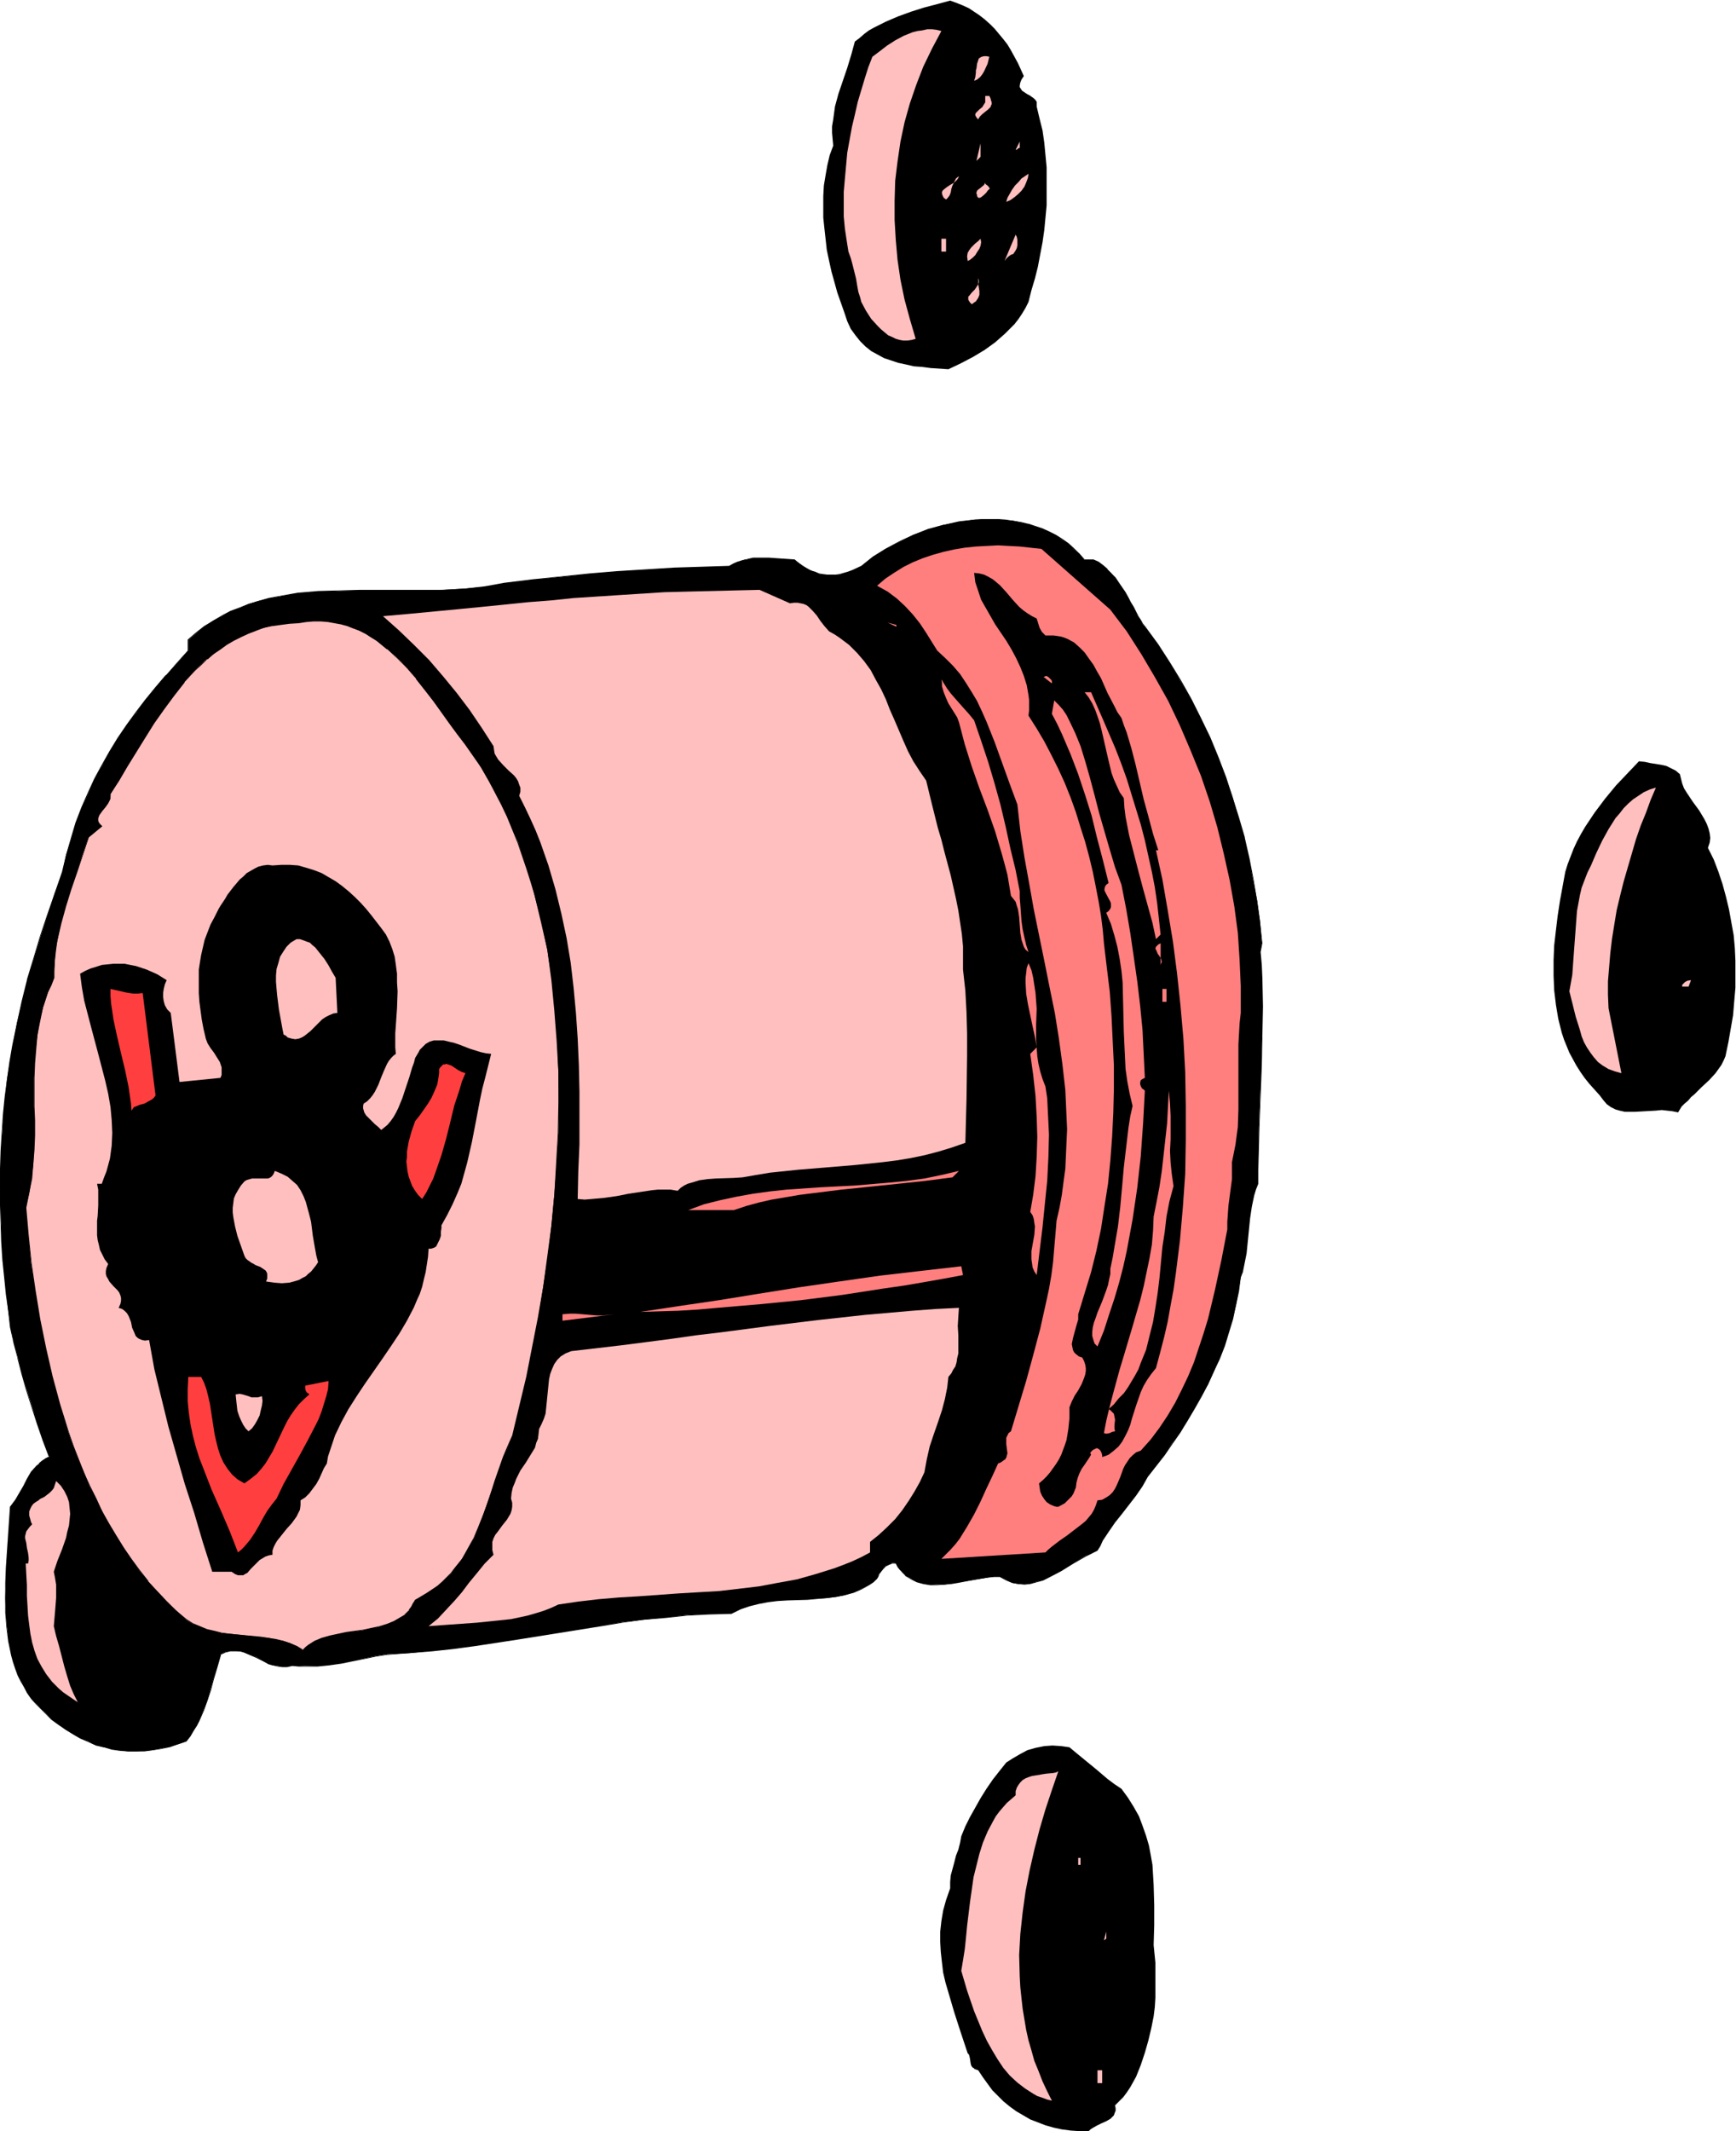
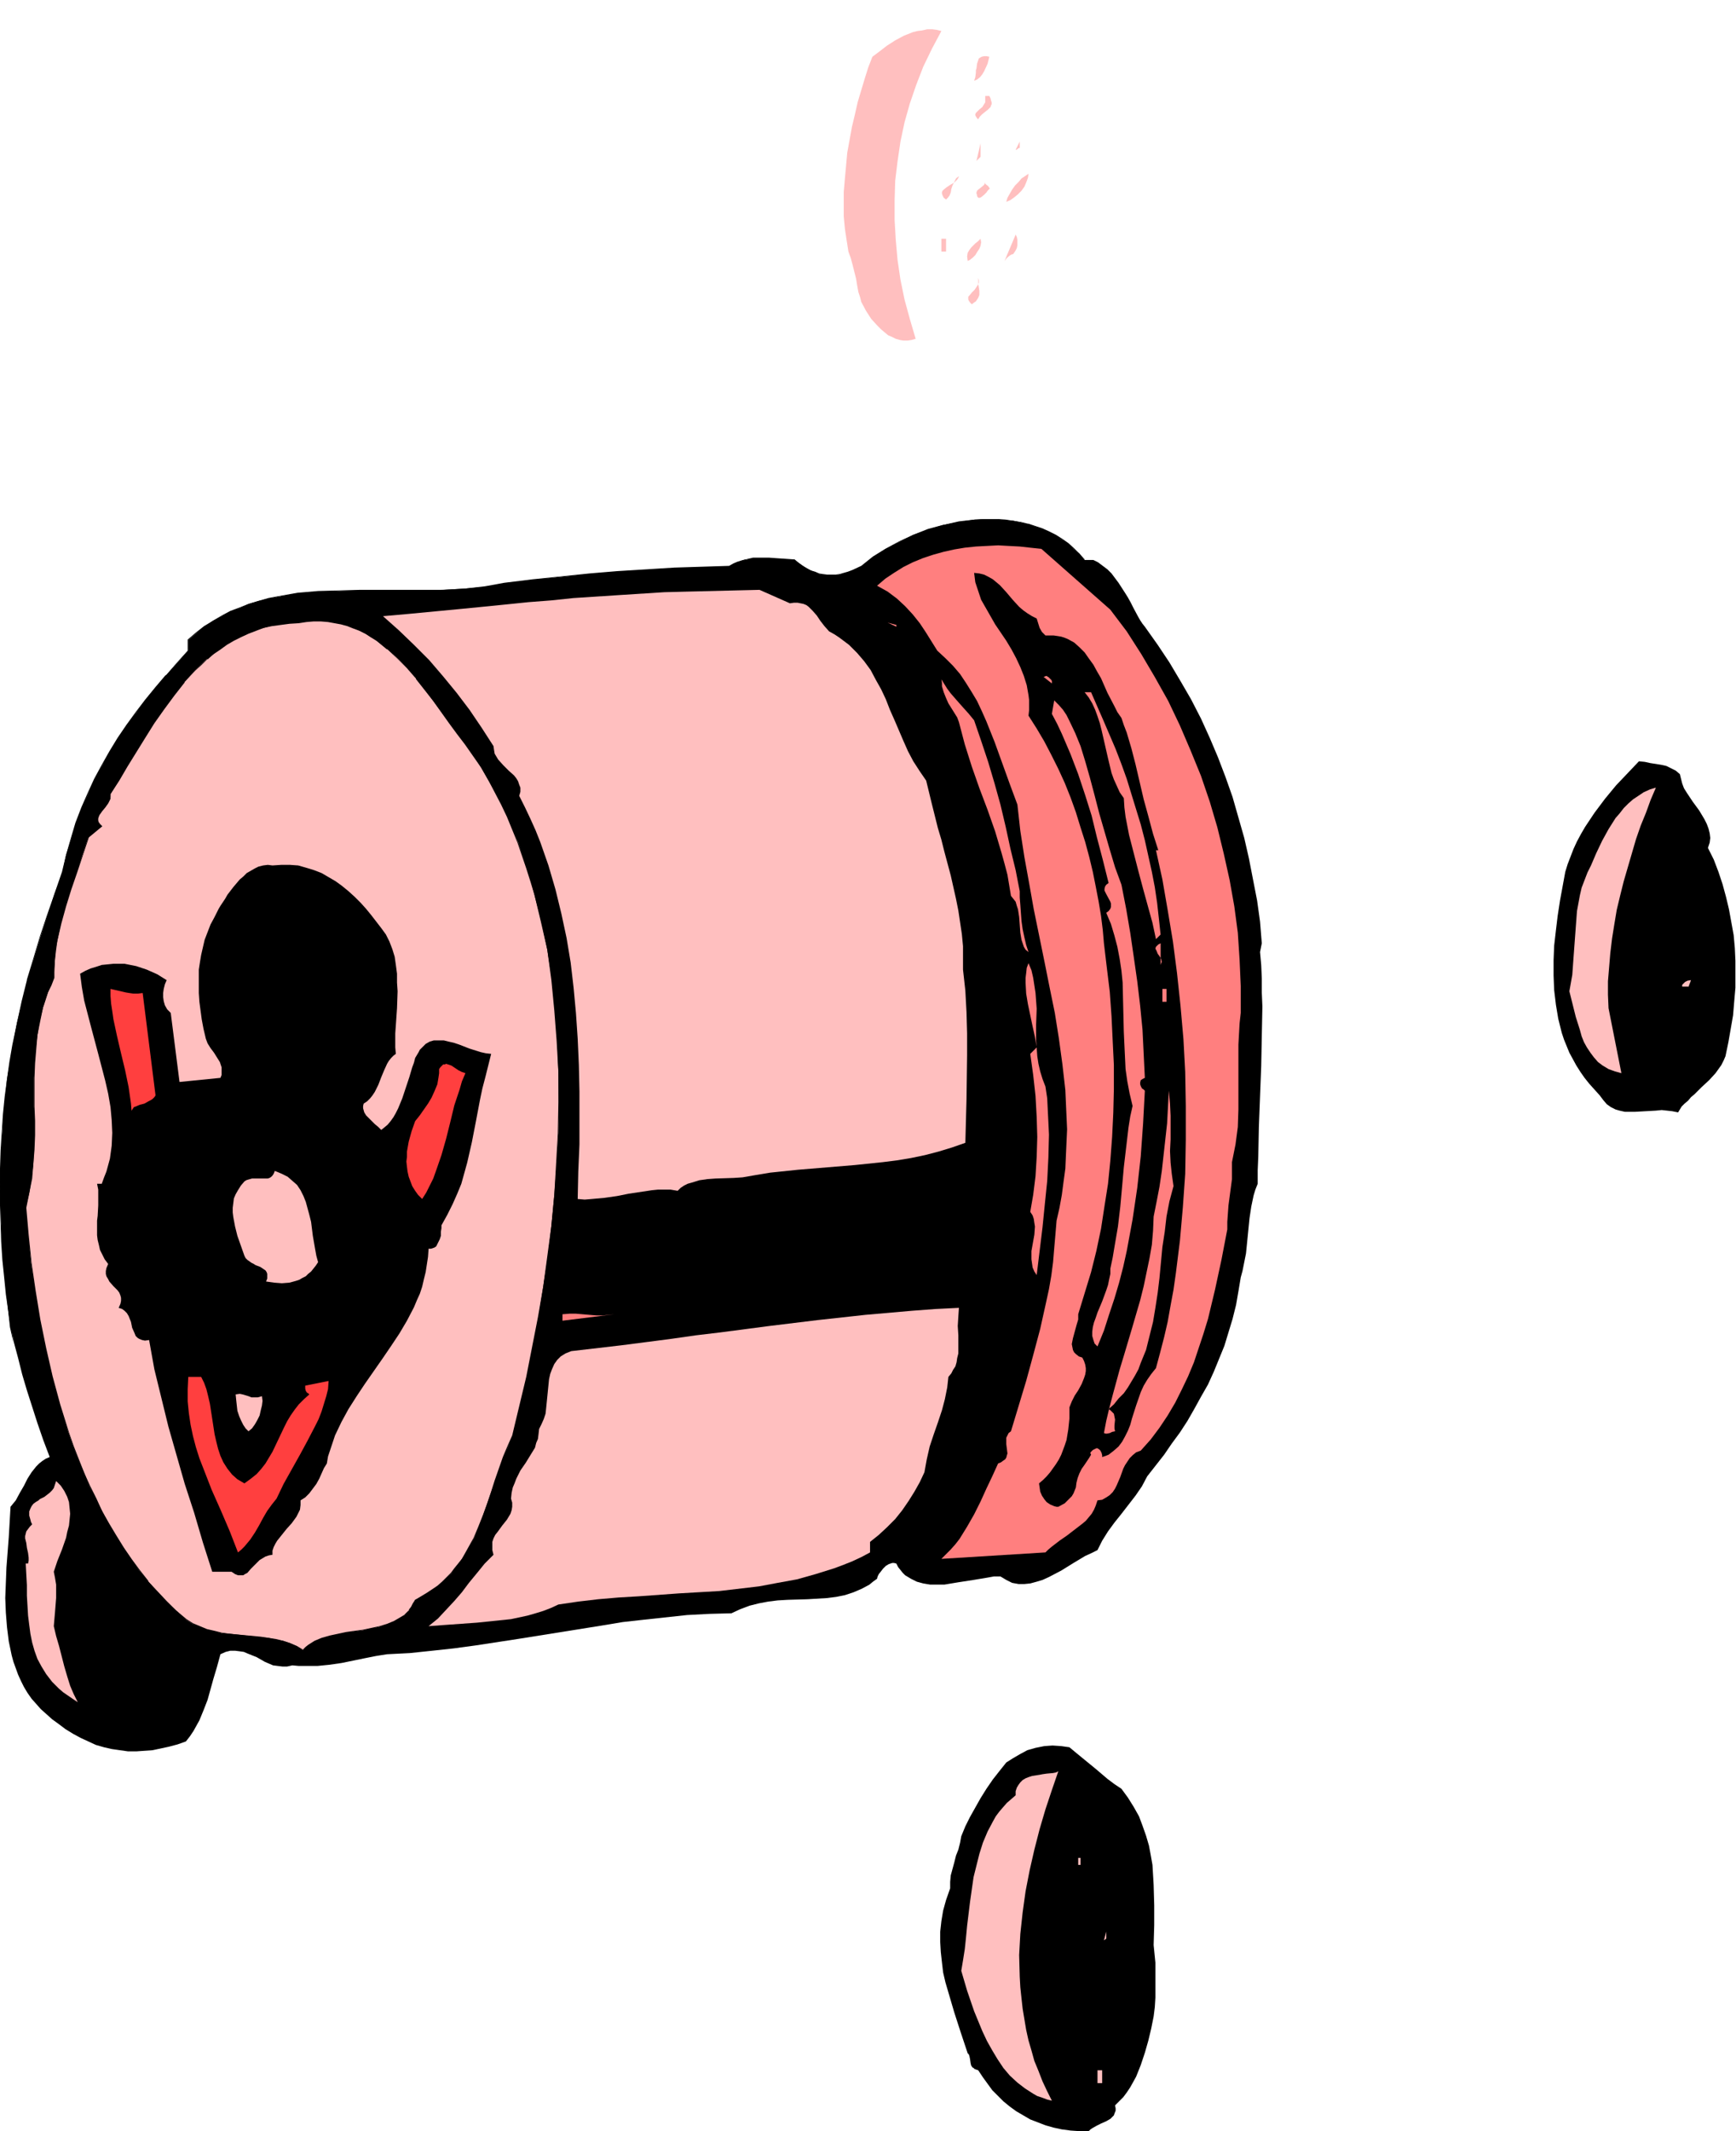
<svg xmlns="http://www.w3.org/2000/svg" fill-rule="evenodd" height="588.515" preserveAspectRatio="none" stroke-linecap="round" viewBox="0 0 2969 3642" width="479.683">
  <style>.brush1{fill:#000}.pen1{stroke:none}.brush2{fill:#ffbfbf}.brush3{fill:#ff7f7f}.brush4{fill:#ff3f3f}</style>
-   <path class="pen1 brush1" d="m1751 130-4 6-2 5-1 5v3l2 3 2 3 6 4 3 2 4 2 7 5 3 3 2 3v8l5 21 5 20 3 21 2 21 2 21v65l-2 21-2 21-3 21-4 21-4 21-5 20-6 20-5 20-5 10-6 10-6 9-7 9-8 8-8 8-17 15-18 13-20 12-21 11-21 10-30-2-15-2-14-1-13-3-14-3-12-4-12-4-11-6-11-6-10-8-9-9-8-10-8-11-6-13-5-15-6-17-6-17-5-18-5-18-4-18-4-19-2-18-2-18-2-19v-37l1-18 3-18 3-17 4-17 6-16-1-11-1-11v-11l2-12 3-22 6-22 15-44 7-23 6-22 8-6 8-7 8-6 9-5 20-10 21-9 22-8 22-7 23-6 22-6 11 4 10 4 11 5 9 6 9 6 9 7 9 8 8 8 15 18 7 9 6 10 12 22 10 22z" />
  <path class="pen1 brush2" d="m1610 53-16 30-15 31-12 31-11 32-9 32-7 33-5 34-4 33-1 34v33l2 34 3 34 5 34 7 34 9 33 10 34-7 2-7 1h-7l-6-1-7-2-6-3-7-3-6-5-6-5-6-6-11-12-9-14-8-15-2-8-3-9-2-11-2-12-6-24-3-11-4-11-3-19-3-20-2-21v-42l2-23 2-22 2-22 4-22 4-22 5-21 5-22 6-20 6-20 6-19 7-18 12-9 13-10 14-9 15-8 15-6 8-2 8-1 9-2h8l8 1 8 2zm82 44-3 12-6 13-3 5-4 5-5 4-5 2 2-6 1-8v-4l1-3 1-8 2-6 1-3 3-2 2-1 4-1h4l5 1zm0 67 2 4 1 4 1 3v3l-1 2-1 3-4 4-5 4-5 4-4 4-2 3-1 2-2-2-2-3-1-2v-2l1-2 2-2 4-4 5-4 3-5 2-3v-11h7zm52 89h-2l-2 2-2 1h-1l7-14v11zm-74 22 7-30v23l-7 7zm89 22-1 7-3 8-3 7-5 7-6 6-6 5-7 5-7 3 2-7 4-7 4-7 5-7 6-6 5-6 6-4 6-4zm-141 44-4-3-2-4-1-3v-3l1-2 2-2 5-4 6-4 7-4 5-5 2-3 1-3-5 4-3 6-3 6-2 6-1 6-2 5-3 4-3 3zm74-18-3 3-2 3-4 4-5 4-2 1h-3l-2-3v-2l-1-2v-2l1-3 2-2 4-3 6-5 2-4v2l1 1 4 3 2 3 1 1-1 1zm-115-7-3 15 3-15zm156 118-3 1-2 1-4 3-3 3-3 4 19-45 2 4 1 5v9l-1 5-2 4-2 3-2 3zm-123-26h8v22h-8v-22zm45 38-1-8 1-6 3-5 3-4 7-7 5-4 4-4 1 6-1 6-2 5-4 6-3 5-4 4-5 4-4 2zm7 74-3-3-2-3-1-2v-5l2-2 4-5 5-5 4-6 2-3 1-3v-4l-1-4v10l1 6 1 6v7l-2 5-2 3-2 3-3 2-4 3z" />
  <path class="pen1 brush1" d="M1855 957h15l8 4 8 6 8 6 7 7 6 8 6 8 11 17 5 8 5 9 4 8 8 15 4 7 4 6 4 5 22 31 20 30 19 32 18 31 17 33 15 33 14 33 13 34 12 34 10 35 10 35 8 35 7 36 7 36 5 36 3 37-3 15 2 22 1 23v24l1 24-1 51-1 51-2 52-2 52-1 50-1 24v23l-4 10-3 10-4 19-3 20-2 20-2 20-2 20-4 20-2 10-3 11-4 24-4 23-6 24-7 23-7 23-9 22-9 22-10 22-12 21-11 20-12 21-13 20-14 19-13 19-29 37-9 17-11 16-24 31-12 15-11 15-10 16-4 8-4 8-10 5-11 5-20 12-21 13-21 11-11 5-10 3-11 3-10 1h-10l-11-2-10-5-10-6h-11l-11 2-24 4-26 4-12 2-12 2h-24l-12-2-11-3-10-5-5-3-5-3-4-4-4-5-4-5-3-6-4-1h-3l-6 2-5 3-5 5-3 4-4 5-2 4-1 4-7 5-6 5-13 7-14 6-15 5-15 3-16 2-33 2-34 1-17 1-16 2-16 3-16 4-16 6-15 7-38 1-38 2-37 4-37 4-36 4-36 6-144 23-72 11-37 5-37 4-38 4-39 2-19 3-20 4-39 8-21 3-20 2h-32l-11-1-9 2h-8l-8-1-8-1-7-3-7-3-14-8-15-6-7-3-7-1-8-1h-8l-8 2-9 4-6 22-6 20-5 18-5 18-7 18-7 17-5 9-5 9-6 9-7 9-14 5-15 4-14 3-14 3-14 1-14 1h-14l-14-2-14-2-13-3-14-4-13-6-13-6-13-7-13-8-12-9-11-8-10-9-9-8-8-9-8-9-7-10-6-10-5-10-5-11-4-11-4-11-3-11-5-24-3-24-2-25-1-25 1-26 1-26 4-52 3-52 9-11 7-13 7-12 6-12 7-11 8-10 5-5 5-4 6-4 7-3-11-29-10-29-9-28-9-28-8-27-7-28-7-26-6-27-4-28-3-28-3-30-3-29-2-31-1-31-1-31-1-32 1-31 1-31 2-32 2-30 3-30 3-30 5-29 5-29 7-38 9-37 9-36 11-37 11-36 12-37 12-37 14-38 6-29 9-28 8-26 10-26 11-25 11-25 13-23 13-24 14-22 15-23 16-21 16-22 17-21 18-21 19-21 19-21v-18l14-12 14-11 14-10 15-8 15-8 16-6 16-7 16-5 17-4 16-3 34-6 35-3 36-1 36-1h108l35-1 35-2 35-3 17-3 16-3 49-6 49-5 48-5 48-4 49-3 48-3 95-3 7-4 6-3 7-3 7-1 13-3h27l14 1 15 1 15 1 7 5 7 5 7 5 7 3 7 3 7 3 6 1 8 1h14l7-1 7-2 8-2 7-3 15-7 10-8 10-8 22-14 23-12 24-12 25-9 27-8 26-5 27-4h40l13 1 13 1 13 3 12 3 13 4 11 4 12 5 11 6 11 7 11 7 9 9 10 8 9 11z" />
-   <path class="pen1 brush1" d="M1855 957h15-1l9 5 8 6 7 6 7 7 6 7 6 8 11 17 5 9 5 8 4 8 9 16 3 6 5 6 4 6 21 30 20 31 20 31 17 32 17 32 15 33 14 33 13 35 12 34 10 34 10 35 8 35 8 36 6 36 5 36 4 37-4 15 2 22 1 23 1 48v51l-2 51-1 52-2 52-3 74v23l-4 10-3 9v1l-4 19-3 20-2 20-2 20-2 20-4 20-2 10-3 10v1l-4 24-4 23-6 24-7 22-7 23-9 23-9 21-10 22-11 21-12 21-12 20-13 20-13 20-14 19-29 37-9 16-11 16-23 31-12 15-12 16-10 16-4 8-4 8 1-1-11 5-10 6-21 12-21 12-21 12-10 4-10 4-11 2-10 1h-10l-11-2h1l-11-4-10-7h-11l-11 2-24 4-26 4-12 2-12 2-13 1-11-1-12-2-10-3-11-4-5-3-4-4-4-4-5-4h1l-4-6-4-6h-7l-6 1-5 4-5 4-4 5-3 5-3 4-1 3-6 5-6 5-13 8-15 5-14 5-15 3-16 2-33 2-34 1-17 1-16 2-16 3h-1l-16 4-15 6-15 7-38 1-38 3-37 3-37 4-36 5-36 5-144 23-72 11-37 5-37 4-38 4-39 3-19 3-59 11-21 3-20 2-22 1-10-1-11-1-9 2h-16l-8-2-7-3-7-3-14-7-14-7-7-3h-1l-7-1-8-1h-8l-8 3-10 4-6 21-5 20-5 19-6 18-6 18-8 17-5 8-5 9-6 9-7 9h1l-15 5-14 4-14 4-14 2-14 1-14 1h-14l-14-2-14-2-13-3-13-4-14-5-13-7-13-7-12-8-13-9-11-8-10-8-9-8-8-9-7-10-7-9-6-10-6-11-4-10-4-11-4-11-3-12v1l-5-24-4-24-1-25-1-25 1-26 1-26 7-104v1l9-12 7-12 6-12 7-13 7-11 8-10 4-5v1l6-4 6-4 7-3-11-30-10-29-10-28-9-28-7-28-8-27-6-26-6-27 4 27 7 26v1l7 27 8 28 9 28 9 28 10 29 11 29v-2l-6 3-6 4-5 4v1l-5 4-9 10-7 12-6 12-7 12-7 12-9 12-7 104-1 26v51l2 25 3 24 5 24 3 11 4 12 4 11 5 10 6 10 5 10 7 10 8 9 9 9 9 9 9 9 11 8 13 9 13 8 12 7 14 6 13 6 13 3h1l13 4 14 2 14 1h28l14-2 14-2 14-3h1l14-5 15-5 7-9 5-9 6-9 4-8 8-18 6-17 6-18 5-19 6-20 6-21h-1l9-4 8-2h16l7 2 7 3 14 6 14 7 7 4 7 2h1l8 2 8 1h8l9-2 11 1h32l20-2 21-3 59-12 19-3 39-3 38-3 37-4 37-5 72-11 144-23 36-6 36-5 37-3 37-4 38-2 38-1 16-8 15-5 16-4 16-3 16-2 17-1 34-1 33-3 16-2 15-3 15-4 14-6 14-8 6-4 6-6 2-3 2-5 3-4 4-5 4-4 6-3 5-2h7-1l3 6 4 5 5 5 4 4v1l5 3 5 3 10 5 11 3 12 2h11l13-1 12-1 12-2 26-5 24-4 11-1h11-1l11 6 10 4 11 2 10 1 10-1 11-3 11-3 10-5 21-11 21-13 21-12 10-5 10-5 5-8 4-9 10-15 11-16 12-15 24-31 11-16 9-16 29-37 13-19 14-20 12-20 12-20 12-21 11-21 10-22 10-21 9-23 7-23 7-23 5-24 5-23 3-24 4-10v-1l2-10 4-20 2-20 2-20 2-20 3-20 4-19 3-10 4-10v-23l2-74 2-52 2-52 1-51 1-51-1-48-1-23-2-22 3-15-4-37-5-36-6-36-7-36-8-35v-1l-10-34-11-35-11-34-13-34-14-34-16-33-16-32-18-32-19-31-20-31-22-30-4-5-4-7-4-6-8-16-5-8-4-8-5-9-11-16-6-9-7-7-7-7v-1l-7-6-8-6-9-4h-15v1z" />
  <path class="pen1 brush1" d="m19 2268-4-28-3-28-3-30-3-29-2-31-2-31v-31l-1-32 1-31 1-31 1-32 3-30 3-30 3-30 5-29 5-29 7-38 9-37 9-36 10-36 11-37 12-36 13-37 14-39 6-29v1l8-28 9-27 10-26 10-25 12-24 12-24 14-23 14-23 15-22 15-22 17-21 17-22 18-21 18-21 19-20v-19l14-12 14-10 15-10 14-9 16-7 15-7 16-6 16-5 17-4 16-4 34-5 35-3 36-2h144l35-1 35-2 35-3 17-3 16-3 49-6 49-6 48-4 48-4 49-3 48-3 95-3 7-4 7-3 7-3 6-2 13-2h27l14 1 15 1h15-1l7 6 7 5 7 4 7 4 7 3 7 2h1l6 2 8 1h14l7-2 7-1h1l7-2 8-3 15-7 9-8 10-8 22-14 23-13 25-11 25-9 26-8 26-5 27-4 13-1h27l13 2 13 1 13 2 12 4 12 3 12 5 11 5 12 6 11 6 10 8 10 8 10 9 9 10v-1l-9-10-9-9-10-9-10-7-11-7-12-6-11-5-12-4-12-4h-1l-12-3-13-2-13-2-13-1h-27l-13 1-27 3-26 6h-1l-26 7-25 10-24 11-24 13-21 13-10 8-10 8-15 7-8 3-7 2-7 2-7 1h-14l-8-1-6-1-7-3-7-2-7-4-7-4-7-5-7-6-15-1-15-1-14-1h-27l-13 3h-1l-6 2-7 2-7 3-7 4h1l-95 3-48 3-49 3-48 4-48 5-49 5-49 6-16 3-17 3-35 4-35 2H616l-36 1-36 1-35 3-34 6-16 3-17 5-17 5-15 6-16 6-15 8-15 9-15 9-14 11-14 12v19l-19 21-18 21h-1l-17 20-18 22-16 21-16 22-15 22-14 23-13 23-13 24-11 24-11 25-10 26-8 27-8 28-7 29-13 38-13 37-12 36-11 37-11 36v1l-9 36-8 37-8 38-5 29-4 29-4 30-3 30-2 30-2 32-1 31v63l1 31 1 31 2 31 3 29 3 30 4 28 3 28 6 27-4-27z" />
  <path class="pen1 brush3" d="m1899 1042 28 37 25 39 23 39 23 41 20 42 18 42 18 44 15 44 13 44 11 45 10 45 8 45 6 45 3 46 2 45v46l-2 18-1 18-1 18v111l-1 30-2 15-2 15-3 15-3 15v29l-4 30-2 15-1 14-1 14v13l-10 52-11 51-6 25-6 25-8 26-8 24-8 24-10 24-11 23-11 22-13 22-14 21-15 20-17 19-8 3-6 5-5 5-4 6-4 6-3 6-5 14-6 14-3 6-4 6-5 5-6 4-7 4-8 1-3 9-3 7-4 7-5 6-5 6-6 5-13 10-13 10-13 9-13 10-6 5-5 5-178 11 8-8 8-8 8-9 7-9 13-21 12-21 11-22 10-22 10-21 10-22 5-2 4-3 3-2 2-3 1-4 1-3-1-8-1-8v-11l2-4 2-4 4-3 13-43 13-43 12-44 12-45 10-45 5-23 4-23 3-23 2-24 2-23 2-24 5-22 4-22 3-23 3-22 1-23 1-22 1-22-1-22-2-45-5-44-6-44-7-44-9-44-9-45-18-88-8-45-8-44-7-45-5-45-13-35-13-36-13-36-14-35-8-18-8-17-9-15-10-16-10-15-12-14-13-13-14-13-20-32-10-15-12-15-13-14-14-13-8-6-8-6-9-5-9-5 14-12 15-10 16-10 16-8 17-7 18-6 18-5 18-4 18-3 19-2 19-1 19-1 18 1 19 1 18 2 19 2 118 104z" />
  <path class="pen1 brush1" d="m1773 1057 5 16 4 7 3 3 3 3h14l7 1 6 1 6 2 5 2 11 6 9 8 9 9 7 10 8 11 6 11 7 12 11 25 12 23 5 10 7 10 4 12 5 13 8 27 7 27 7 30 7 30 8 29 8 30 9 28h-4l11 50 9 52 9 54 7 54 6 56 5 57 3 56 1 58v58l-1 58-4 57-5 57-7 56-4 28-5 27-5 28-6 26-7 27-7 26-8 10-7 10-6 10-5 11-8 23-7 22-3 11-4 10-5 10-5 9-6 8-8 7-9 7-5 2-6 2v-3l-1-4-2-4-2-2-3-2h-2l-2 1-4 2-2 2-2 2v2l1 2-3 5-2 3-2 3-4 6-5 7-4 8-3 8-2 8-1 8-2 5-2 5-3 5-4 4-8 8-11 6h-3l-4-1-7-3-6-4-4-5-4-6-3-7-1-7-1-7 7-6 6-6 6-7 5-7 5-7 5-8 4-8 3-8 3-8 3-9 3-18 2-19v-19l4-10 5-10 6-9 6-11 4-10 2-6 1-6v-5l-1-6-2-6-3-6-6-2-5-4-3-3-2-4-1-5-1-5 1-5 1-5 3-11 3-11 3-10v-9l11-36 11-36 9-36 8-38 6-39 6-38 4-40 3-40 2-41 1-40v-42l-2-41-2-42-3-42-5-41-5-42-2-23-3-24-4-24-5-26-5-25-6-25-7-26-8-25-8-26-9-25-10-25-11-24-12-24-12-23-13-22-14-22 1-9v-18l-1-8-3-17-5-16-6-15-7-15-8-15-9-15-19-28-8-14-8-14-8-14-5-15-5-15-2-16 9 1 8 2 8 4 7 4 6 5 6 5 11 12 11 13 11 12 7 6 7 5 8 5 8 4z" />
  <path class="pen1 brush2" d="m1351 1031 7-1h6l5 1 5 1 5 2 4 3 7 7 7 8 6 9 7 9 8 9 9 5 9 6 8 6 8 6 7 7 7 7 12 14 11 15 9 17 9 16 8 17 7 18 8 18 15 35 8 18 9 17 11 17 11 16 10 41 10 40 6 20 5 20 11 41 9 40 4 20 3 20 3 20 2 21v40l4 36 2 37 1 36v37l-1 75-2 75-23 8-23 7-23 6-24 5-24 4-24 3-48 5-97 8-48 5-24 4-23 4-15 1-31 1-14 1-14 2-13 4-7 2-6 3-6 4-5 5-12-2h-22l-10 1-20 3-20 3-20 4-21 3-11 1-11 1-12 1-12-1 1-47 2-46v-91l-1-45-2-45-3-44-4-43-5-43-7-42-9-42-10-41-12-41-7-20-7-20-8-20-9-20-9-19-10-20 2-7v-7l-2-5-2-6-3-5-4-5-9-8-9-9-9-10-3-5-3-5-1-6-1-7-20-31-21-31-22-29-23-28-24-28-26-26-26-25-27-24 45-4 42-4 42-4 41-4 40-4 39-4 39-3 38-4 77-5 78-5 39-1 41-1 41-1 42-1 52 23z" />
  <path class="pen1 brush2" d="m796 1271 14 20 13 21 12 21 12 20 11 22 10 21 9 21 9 22 15 44 7 23 6 23 12 46 10 48 8 52 5 52 4 52 2 53 1 52-1 53-3 53-4 52-5 53-6 52-8 52-8 52-10 51-10 51-12 50-12 50-8 19-8 19-14 39-7 20-7 20-7 20-7 19-8 19-10 19-11 17-12 17-6 8-15 14-8 7-9 7-10 6-9 6-11 5-3 7-3 5-4 6-4 4-5 5-5 3-11 7-13 5-13 4-14 3-14 3-29 4-14 3-14 3-13 4-12 5-11 6-5 4-5 5-11-7-11-5-12-4-12-2-13-3-13-1-53-6-14-1-12-3-13-3-13-5-12-5-11-7-17-16-17-16-16-17-15-17-15-18-13-19-14-20-13-20-12-21-11-21-11-21-11-22-9-23-10-23-9-23-8-23-15-48-13-48-11-48-10-49-8-49-7-48-5-48-4-46 6-25 4-25 3-25 1-24 1-25v-25l-1-24v-49l1-25 2-24 3-24 4-25 6-24 8-24 5-13 5-12 1-16 1-16 1-16 3-15 6-30 8-30 9-29 10-29 10-29 10-30 23-19-4-3-2-3-1-4v-3l1-4 2-3 4-6 6-7 5-7 2-4 1-3 1-4v-4l14-23 15-25 30-49 15-24 17-24 17-24 18-22 19-21 10-10 10-9 11-8 11-9 12-8 12-7 12-6 12-6 13-5 14-4 14-4 15-2 15-2 16-1 13-2 12-1h13l12 1 11 2 11 2 11 3 11 4 10 5 10 5 10 6 9 6 18 14 18 16 16 17 16 18 15 19 14 19 28 38 14 18 13 17z" />
  <path class="pen1 brush1" d="m795 1272 14 20 14 20 12 21 11 21 11 21 10 21 9 22 9 22 15 44 7 22 7 23 11 46 11 48 7 52 5 52 4 52 3 53v52l-1 53-3 53-3 52-5 53-7 52-7 52-9 52-10 51-10 51-12 50-12 50-8 18-8 19-14 40-6 19-7 21-7 19-8 20-8 19-10 18-10 18-13 16-6 8-15 15-8 7-9 6-9 6-10 6-10 6-4 6-3 6-4 5h1l-5 5-4 4-5 3-12 7-12 5-13 4-14 3-14 3-29 4-14 3-14 3-14 4-12 5-11 7-5 4-4 4-10-6-12-5-12-4-12-3-13-2-13-2-53-5-14-2-12-3-13-3-12-5-12-5-11-7-18-15-16-16-16-17-16-17h1l-15-19-14-19-13-19-13-21-12-20-12-21-10-22-11-22-10-22-9-23-9-23-8-23-15-48-13-48-11-48-10-49-8-49-7-48-5-48-4-46 5-25 5-25 2-25 2-24 1-25v-25l-1-24v-49l1-25 2-24 2-24 5-25 5-24v1l8-25 6-12 5-13v-16l1-16 2-16 2-15 7-30 8-29 9-29 10-29 10-30 10-30 23-19-4-4-2-3v1l-1-4v-3l1-4v1l1-3 5-7 5-6 5-7 2-4 2-4v-8l15-23 14-24 31-50 15-24 17-24 17-23 18-23h-1l19-20 11-10 10-10v1l10-9 12-8 11-8 12-7 12-6 13-6 13-5 13-5 14-3 15-2 15-2 16-1 13-2 12-1h13l12 1 11 2 11 2 11 3 10 4 11 4 10 5 9 6 10 6 18 15v-1l17 16 17 17 16 18h-1l15 19 15 19 27 38 14 19 13 17 2-1-13-17-14-18-28-39-14-19-15-19h-1l-16-17-16-17-17-16v-1l-18-14-10-6-9-6-10-5-11-5-10-4-11-3h-1l-11-2-11-2-12-1h-13l-12 1-13 2-16 1-15 2-15 2-14 4-14 4-13 5-13 6-12 7-12 7-11 7-11 9-11 8v1l-10 9-10 10-20 21-18 22-17 23-17 24-15 25-30 49-15 24-14 23v5l-1 4-1 3-2 4-5 7-6 6-4 7-2 3-1 4v3l1 4 3 3 3 4v-2l-22 19-10 31-11 29-10 29-9 29-8 29v1l-6 30-3 15-1 16-1 16-1 16-5 12-5 12-8 25-6 24-4 25-3 24-2 24v123l-1 25-1 24-3 25-4 25-6 25 4 46 6 48 6 48 8 49 10 49 11 48v1l13 48 16 47 8 24 9 23 9 23 10 22 10 22 11 22 11 21 12 20 13 20 14 20 14 19 14 18 16 18 16 17 16 16 18 15 11 7 12 6 12 5h1l13 3 12 2 14 2 53 6 13 1 13 3 12 2 12 4 11 5 11 6 5-4 5-4 11-6 12-5 13-4 14-3 14-3 29-5 14-2 14-4h1l13-3 12-5 11-7 5-3v-1l5-4 4-5h1l4-5 3-6 3-6 10-5 10-6 9-6 9-7 8-7 15-15 7-8 12-17 11-17 9-19 9-19 7-19 7-20 7-20 7-20 14-39 7-19 9-19 12-50 12-50 10-51 10-51 8-52 8-52 6-52 5-53 4-52 2-53 2-53-1-52-2-53-4-52-5-52-8-52-10-48-12-46-6-24-7-22-16-44-8-22-9-22-10-21-11-21-12-21-12-21-13-20-14-20-2 1z" />
  <path class="pen1 brush3" d="m1533 1071-15-7 15 4v3zm266 93v4l-14-11 2-1 3-1 1 1 2 1 4 4 1 1 1 2zm-133 67 12 35 12 36 11 37 10 36 9 38 8 37 9 37 7 36v11l1 12 1 14 1 14 2 14 3 14 3 13 4 12-5-4-3-5-2-6-2-6-2-12-2-27-2-13-2-6-2-7-4-5-4-5-3-18-3-18-5-19-5-18-11-37-13-37-14-37-13-37-12-38-5-19-5-19-3-8-5-8-5-8-5-8-4-9-4-10-3-10v-6l-1-6 5 8 5 8 6 8 7 8 7 8 8 9 9 10 9 11zm200-48 21 48 21 49 10 26 9 25 8 26 8 26 8 26 7 27 6 27 6 27 5 26 4 27 3 27 3 28v-1l-8 8-6-28-8-29-8-29-8-30-8-31-8-31-6-31-2-16-1-16-7-10-5-11-5-11-4-11-6-25-11-48-3-12-4-12-4-11-5-11-6-10-7-9h11zm-18 92 4 13 4 13 8 28 8 30 8 31 18 62 9 30 11 30 8 41 7 41 6 41 6 42 5 42 4 41 2 41 2 41-4 2-3 2-1 4v3l1 3 2 4 3 2 2 2-3 56-4 56-6 54-4 27-4 27-5 27-5 27-6 27-7 27-8 27-9 27-9 28-11 27-5-5-2-6-2-7v-7l1-8 2-8 3-8 3-9 8-19 7-19 3-9 2-10 2-9v-9l4-19 3-18 6-35 4-34 3-33 3-34 4-34 4-34 3-19 4-18-5-21-4-21-3-21-1-21-1-21-1-22-1-42-1-42-2-20-3-20-4-21-5-19-6-20-8-19 4-3 3-4 1-3v-6l-1-3-7-13-3-6v-3l1-4 2-3 4-3-10-40-10-38-9-37-11-35-12-36-13-34-15-35-8-17-9-17 4-23 8 8 7 8 6 9 5 10 10 21 9 22z" />
  <path class="pen1 brush1" d="m2873 1323 2 8 2 8 3 8 5 8 10 15 11 15 9 15 4 8 3 8 2 8 1 8-1 8-3 9 10 20 8 21 7 21 6 22 5 21 4 22 4 22 2 22 1 22v46l-2 23-2 24-4 23-4 23-5 24-3 7-4 8-5 7-5 7-11 12-13 12-12 12-6 5-5 6-6 5-5 5-3 5-3 5-10-2-9-1-9-1-10 1-18 1-18 1h-17l-9-2-7-2-8-4-7-5-6-7-6-8-9-10-9-10-8-10-7-10-7-11-6-11-6-11-9-22-4-12-6-24-4-24-3-25-1-25v-26l1-25 3-26 3-25 4-26 9-49 4-13 5-13 5-13 6-13 7-13 7-12 16-24 18-24 19-23 20-21 19-20 10 1 9 2 19 3 9 2 8 4 8 4 7 6z" />
  <path class="pen1 brush2" d="m2832 1346-9 21-8 22-9 22-8 23-7 24-7 24-7 24-6 24-6 25-4 24-4 25-3 25-2 24-2 24v23l1 23 22 111-11-3-11-4-10-6-8-6-7-8-6-8-6-9-5-9-4-10-3-11-7-22-11-44 5-28 2-28 2-27 2-27 2-27 5-27 3-13 5-13 5-13 6-12 9-21 10-21 11-20 12-19 7-8 7-9 8-8 8-7 9-6 9-6 11-5 10-3z" />
  <path class="pen1 brush1" d="m652 1586 8 11 6 12 5 13 4 13 2 14 2 15v15l1 15-1 29-2 29-1 14v24l1 11-4 3-4 4-4 5-3 5-5 11-5 12-5 13-6 12-4 6-4 5-5 5-6 4-1 4v4l2 7 3 5 5 5 5 5 5 5 6 5 5 5 5-4 6-5 5-6 5-7 4-7 4-8 7-17 6-18 6-18 5-17 3-8 2-8 3-5 3-5 2-4 4-4 3-3 3-3 7-4 7-2h17l8 2 9 2 9 3 18 7 19 6 9 2 9 1-5 20-5 20-5 19-4 19-7 37-7 36-8 35-5 18-5 18-7 17-8 18-9 18-10 18v5l-1 6v7l-2 6-3 6-3 6-3 2-3 1-3 1h-4l-1 14-2 13-2 13-3 12-3 13-4 12-5 11-5 12-12 23-13 22-14 21-15 22-30 43-14 21-14 22-12 22-11 23-4 12-4 12-4 12-2 12-5 8-4 9-4 9-5 9-6 8-6 8-7 7-8 5v8l-1 8-3 6-3 6-8 11-9 10-8 10-8 10-3 5-3 6-2 6v7l-6 1-6 2-5 3-5 3-8 8-7 7-6 7-4 2-3 2h-9l-5-2-6-4h-33l-16-50-15-51-16-49-14-49-14-49-12-49-12-49-9-50-7 1-5-1-5-2-3-2-3-3-2-5-4-9-2-10-4-10-3-5-4-4-4-3-6-2 3-7 1-5v-5l-1-4-2-5-3-4-7-7-7-8-2-4-3-5-1-4v-5l1-5 3-7-6-8-4-8-4-8-2-9-2-8-1-8v-25l1-8 1-18v-27l-2-10h8l4-11 4-10 3-11 3-11 3-22 1-22-1-22-2-22-4-23-5-22-12-46-12-45-6-23-6-23-4-23-3-23 9-5 9-4 10-3 9-3 10-1 10-1h19l10 2 10 2 9 3 9 3 9 4 9 4 8 5 8 5-3 7-2 8-1 7v7l1 7 2 7 4 7 6 6 15 118 70-7 2-5v-13l-3-9-5-8-5-8-6-8-5-8-3-8-4-17-3-16-2-15-2-15-1-15v-40l2-13 2-12 3-13 3-13 5-13 5-13 7-13 7-14 3-5 4-6 4-6 4-7 10-13 11-13 6-5 6-6 7-4 7-4 6-3 8-2 8-1 8 1 15-1h15l14 1 14 4 13 4 13 5 12 7 12 7 11 8 11 9 11 10 10 10 9 10 9 11 17 22z" />
-   <path class="pen1 brush2" d="m2844 1601-4 26 4-26zm-2270 70 3 60-7 1-7 3-6 3-6 4-10 10-5 5-5 5-5 4-5 4-5 3-5 2-6 1-6-1-7-2-3-3-4-2-2-10-2-11-4-22-3-24-1-11-1-12v-11l1-11 3-10 3-11 5-8 6-9 7-7 5-3 5-3h6l6 2 5 2 6 2 4 4 5 4 8 10 8 10 7 11 6 11 6 10z" />
  <path class="pen1 brush3" d="m1985 1649 1-3 1-2-1-5-3-5-3-4-2-5-1-2-1-2 1-3 1-1 3-3 4-2v37zm-197 208 3 20 1 21 1 20 1 21-1 39-2 40-4 39-4 40-5 41-5 41-4-6-3-7-1-7-1-7v-14l5-28 1-14-1-6-1-7-2-6-4-6 5-29 4-32 2-33 1-34-1-34-2-36-4-36-5-36 11-11-3-18-4-18-4-19-4-19-3-18-1-18v-9l1-8 1-9 3-8 5 12 3 13 2 13 2 13 2 27-1 27v27l1 13 1 14 2 13 3 13 4 13 5 13z" />
  <path class="pen1 brush2" d="m2892 1675-1 3-2 5-1 3h-11v-3l1-1 2-2 2-2 4-2 6-1z" />
  <path class="pen1 brush4" d="m244 1697 22 175-2 3-3 3-3 2-4 2-7 4-8 2-7 3-3 1-2 3-2 3v14-13l-1-13-2-14-2-14-6-29-7-29-7-30-6-28-2-14-2-13-1-13v-12l13 3 13 3 6 1 7 1h8l8-1z" />
  <path class="pen1 brush3" d="M1988 1690h7v22h-7v-22z" />
  <path class="pen1 brush4" d="m796 1834-6 14-4 14-9 27-7 29-7 28-8 28-9 26-5 14-6 12-6 12-7 11-7-7-5-7-5-8-3-8-3-8-2-9-1-8-1-9 1-8v-9l3-17 5-18 6-17 8-10 14-20 6-10 5-11 5-12 2-12 1-7v-7l2-3 3-3 2-2h3l2-1 3 1 6 2 12 8 6 3 6 2z" />
  <path class="pen1 brush3" d="m2007 2027-7 26-5 26-3 26-4 26-5 53-3 25-4 26-4 24-6 24-6 24-9 22-4 11-6 11-6 10-6 10-7 10-9 9-8 10-9 8 3 2 2 2 4 4 1 5 1 5-1 10v5l1 5-5 1-4 2-5 1h-2l-3-1 4-21 5-21 6-23 6-22 6-22 7-23 14-47 14-48 6-24 5-24 5-24 4-23 2-24 1-24 5-25 5-26 4-27 3-27 6-54 3-56 2 22 1 21v40l-1 20 1 20 2 19 3 21z" />
  <path class="pen1 brush2" d="m544 2157-4 6-4 5-4 5-5 4-4 4-6 3-5 3-6 2-11 3-13 1-13-1-14-2 2-5v-8l-1-3-2-3-3-2-6-4-8-3-3-2-4-2-7-5-3-3-2-4-12-34-4-16-3-16-1-8v-8l1-8 1-8 3-7 4-7 5-8 6-7 3-2 3-1 7-2h27l3-1 3-2 2-2 2-3 2-5 12 5 10 5 8 7 8 7 6 9 5 10 4 10 3 11 3 11 3 12 3 24 4 23 2 11 3 11z" />
-   <path class="pen1 brush3" d="m1629 2012-23 3-23 3-47 5-48 5-49 5-48 6-24 3-23 4-24 4-22 5-22 6-21 7h-78l27-10 28-7 28-6 28-5 29-4 28-3 58-4 59-3 59-5 30-3 30-4 29-6 30-7-11 11zm18 167-32 6-34 6-35 6-35 5-71 11-71 9-71 7-36 3-35 3-34 3-33 2-33 1-32 1 66-10 68-10 68-11 69-11 69-10 70-10 69-8 70-8 3 15z" />
  <path class="pen1 brush2" d="m1640 2235-1 15-1 16 1 16v31l-2 8-1 7-2 7-4 6-3 6-5 6-1 9-1 9-2 10-2 10-5 19-7 21-7 20-7 21-5 22-4 22-8 17-9 16-10 16-11 16-12 15-14 14-14 13-15 12v18l-15 8-15 7-15 6-16 6-32 10-32 9-33 6-32 6-34 4-34 4-69 4-69 5-34 2-35 3-34 4-34 5-13 6-13 5-13 4-14 4-14 3-14 3-29 3-29 3-28 2-28 2-27 2 16-13 14-15 14-15 13-15 12-16 14-17 13-16 15-15-2-8v-14l2-6 3-6 4-5 8-11 8-10 3-5 3-5 2-6 1-6v-7l-2-7 1-10 2-9 3-7 3-8 7-14 9-13 8-13 8-13 2-8 3-7 1-8 1-9 4-8 4-9 3-9 1-9 4-40 1-10 2-9 3-8 4-9 5-7 6-6 8-5 5-2 5-2 86-10 85-11 42-6 42-5 84-11 82-10 82-9 80-7 40-3 40-2z" />
  <path class="pen1 brush3" d="M962 2257v-11l12-1h11l23 2 12 1h11l10-1 10-1-89 11z" />
  <path class="pen1 brush4" d="m344 2353 5 10 4 11 3 12 3 13 4 26 4 26 3 13 3 12 4 12 5 11 7 11 8 10 9 8 12 7 11-8 10-8 8-9 7-9 6-10 6-10 20-42 5-10 6-10 7-10 7-9 9-9 9-8-2-2-2-1-2-3-1-4v-5l40-8-1 14-3 12-4 13-4 13-5 13-6 12-13 25-13 24-14 25-14 25-12 25-8 10-8 11-7 12-7 13-7 12-8 12-10 12-5 5-6 5-7-18-7-18-15-35-16-36-14-36-7-18-6-19-5-19-4-19-3-20-2-20v-21l1-21h22z" />
  <path class="pen1 brush2" d="m448 2386 1 8-1 8-2 8-2 9-4 8-4 7-5 7-6 5-5-5-4-6-4-8-3-7-3-9-1-9-1-9-1-10 7-1 5 1 10 3 5 2h11l7-2zM92 2686l2 10 2 12v23l-2 25-2 23 4 17 5 17 9 35 5 17 5 16 6 14 7 14-9-6-16-11-7-6-12-12-10-13-8-13-7-13-5-14-4-14-3-15-2-15-2-16-1-17-1-17v-18l-1-18-1-19h4l1-5v-5l-1-8-2-9-1-8-2-8v-4l1-4 1-4 3-4 3-4 4-4-2-4-1-4-2-7v-7l2-5 2-4 3-4 4-3 5-3 2-2 2-1 6-3 9-7 4-4 3-4 2-6 2-6 8 8 6 9 5 10 3 9 1 10 1 10-1 10-1 10-3 11-2 10-7 20-8 20-6 18zm230 160-4 22 4-22z" />
  <path class="pen1 brush1" d="m1918 3057 11 15 10 16 9 16 6 16 6 17 5 17 3 16 3 17 1 17 1 17 1 35v34l-1 34 3 30v60l-1 16-2 16-4 20-5 21-6 21-7 21-8 20-5 9-5 9-6 9-6 8-7 7-7 7 1 5v4l-2 5-1 3-3 3-3 3-7 4-9 4-8 4-7 4-3 2-3 3h-16l-15-1-15-2-14-3-14-4-13-5-13-5-12-7-12-7-11-8-11-9-9-9-10-10-8-11-8-11-8-12-3-1-3-1-2-2-2-1-2-3-1-4-1-7-1-5-1-3-2-2-12-36-11-34-10-34-5-17-4-17-2-17-2-18-1-17v-18l2-18 3-18 5-18 7-20v-11l1-11 3-11 3-11 3-12 4-10 3-12 2-11 7-17 8-16 9-16 9-16 10-16 11-16 11-14 12-15 11-7 12-7 13-7 14-4 15-3 14-1 15 1 7 1 7 1 12 10 11 9 22 18 20 17 12 9 12 8z" />
  <path class="pen1 brush2" d="m1810 3027-11 32-11 33-10 34-9 35-8 35-7 36-5 36-4 37-2 36 1 37 1 18 2 19 2 18 3 18 3 18 4 18 5 17 5 18 7 17 7 18 8 17 8 16-8-2-8-3-9-3-7-4-14-9-13-10-13-12-11-13-10-15-9-15-9-16-8-17-7-17-7-17-12-35-10-34 3-18 3-19 2-19 2-21 5-41 3-21 3-21 5-20 5-20 6-19 8-19 9-17 5-9 6-8 6-7 7-8 7-6 8-7v-7l2-6 3-5 3-4 4-4 5-3 5-2 6-2 13-2 5-1 7-1 11-1 5-1 4-2zm34 148h4v12h-4v-12zm44 141 4-15v12l-4 3zm4 134-7 25 7-25zm-59 59-4 22 4-22zm44 29h8v22h-8v-22z" />
</svg>